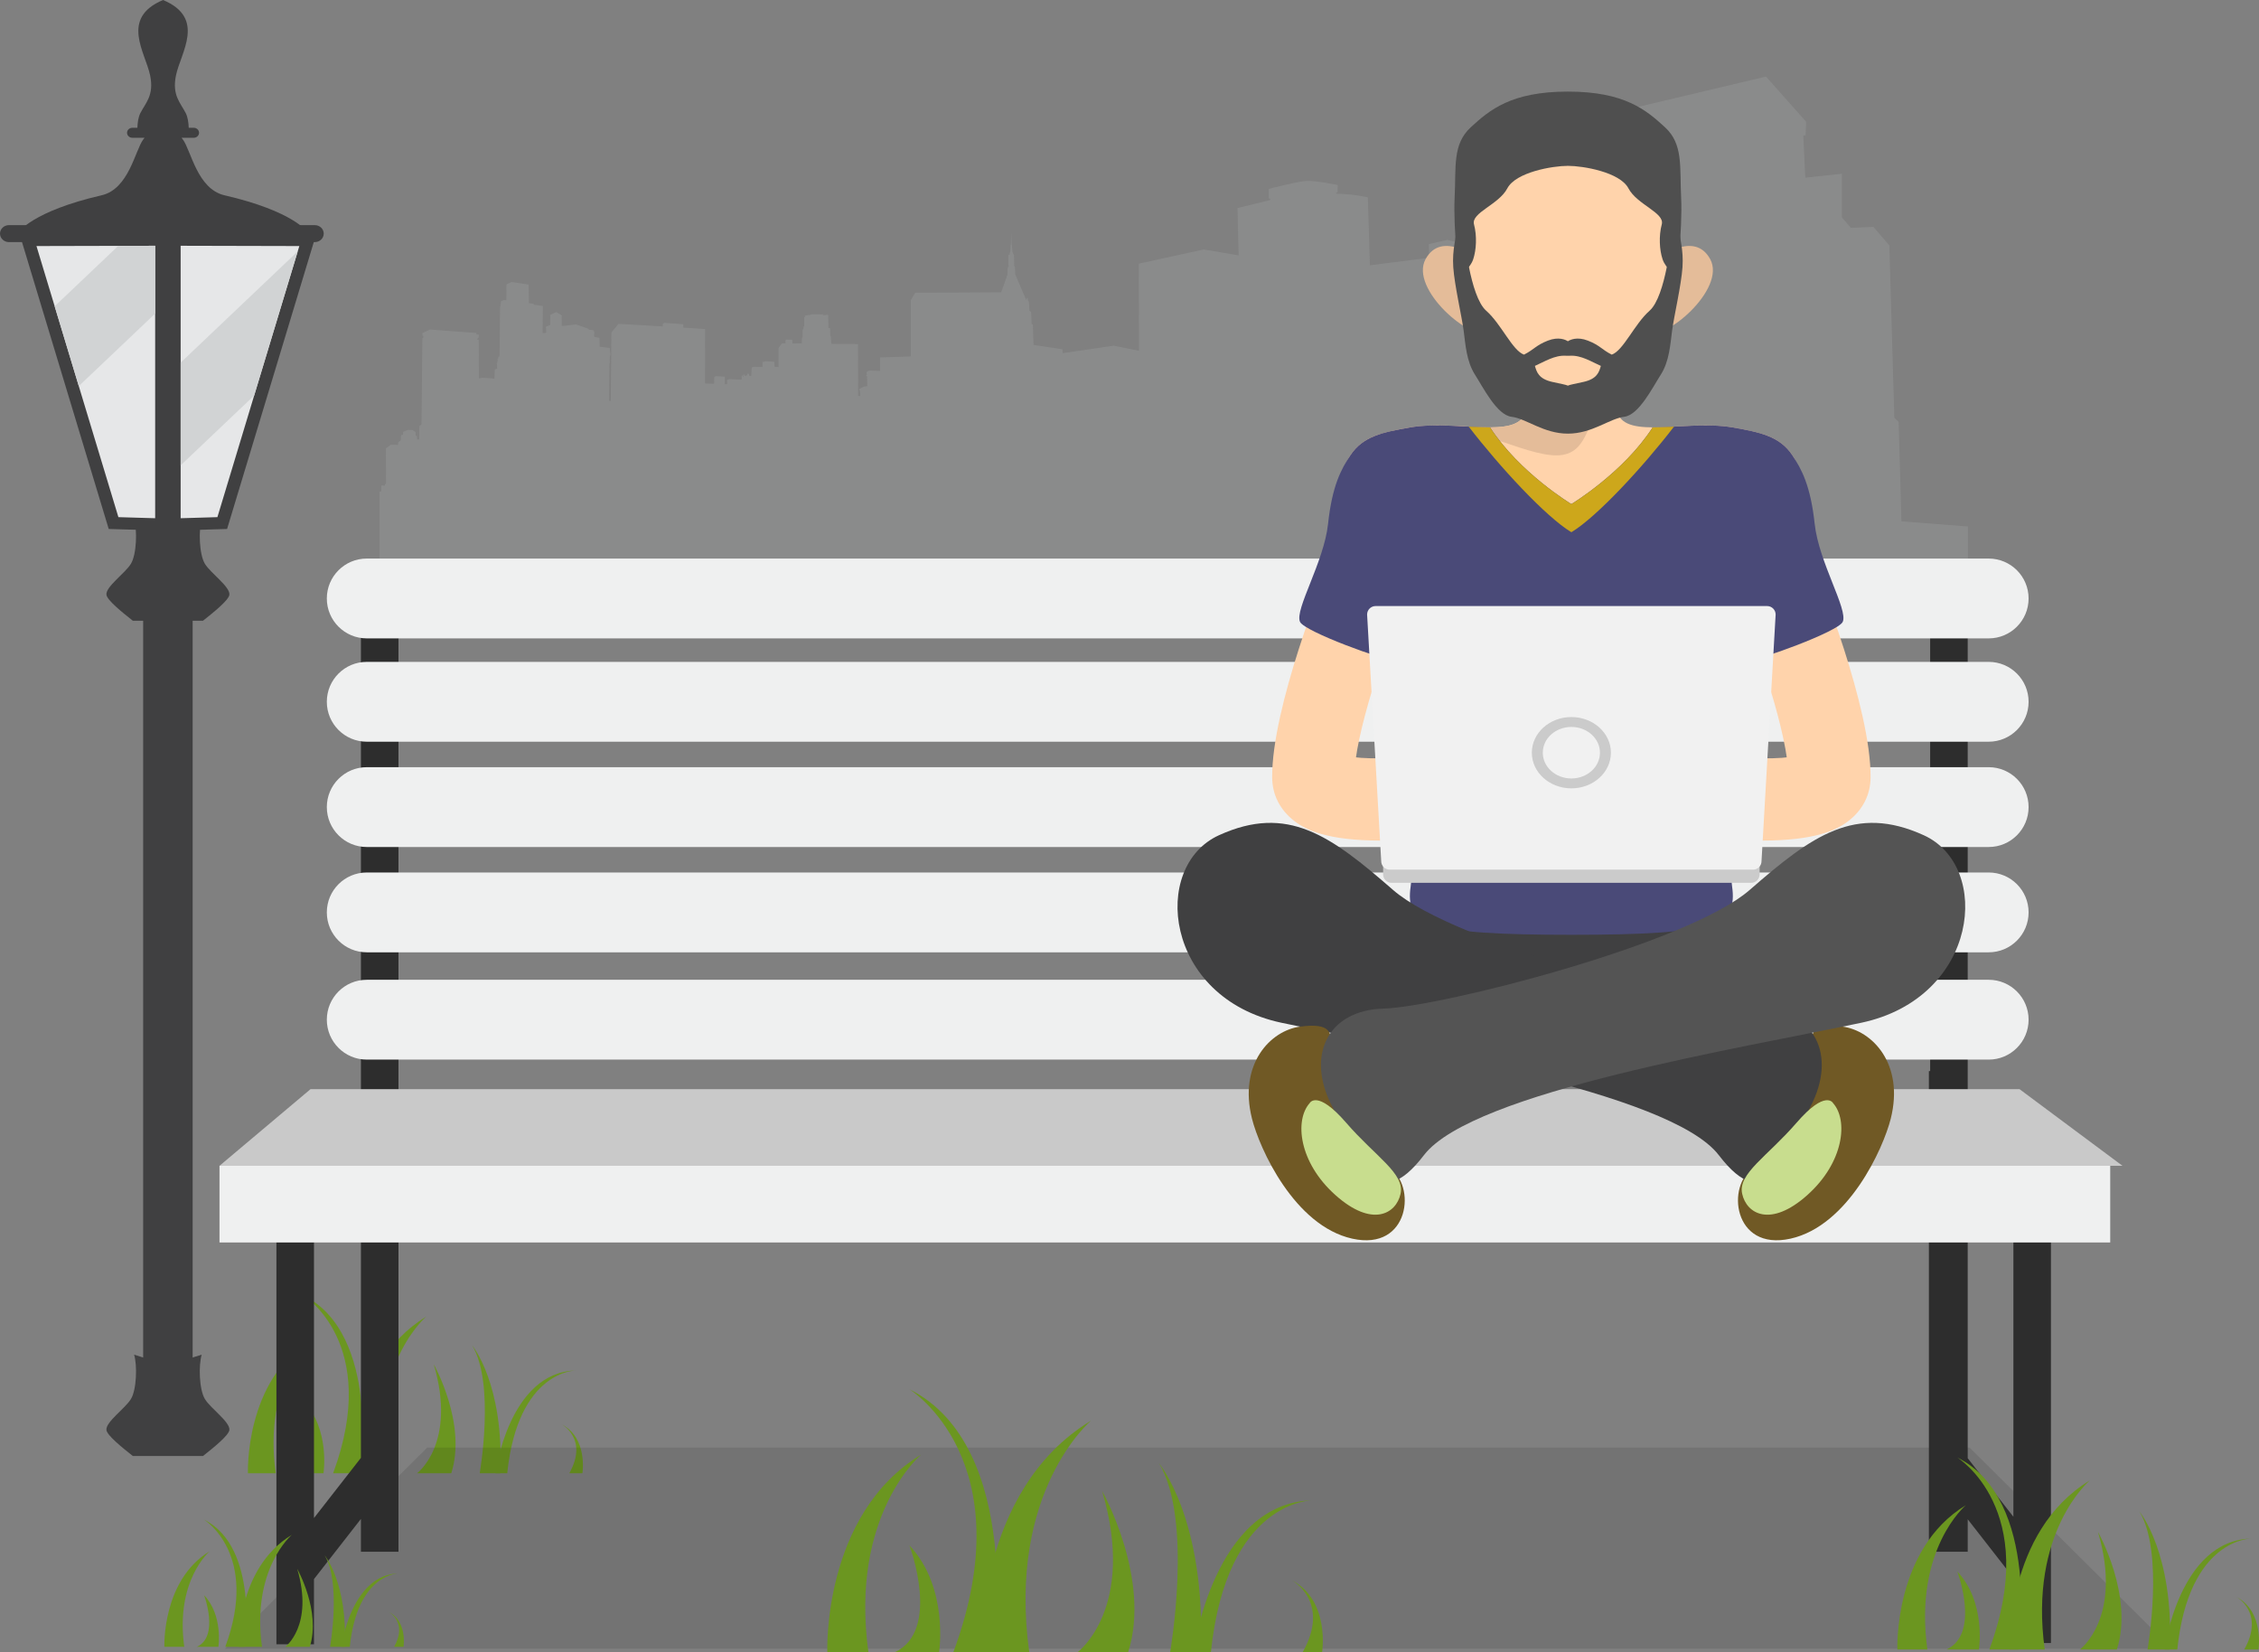
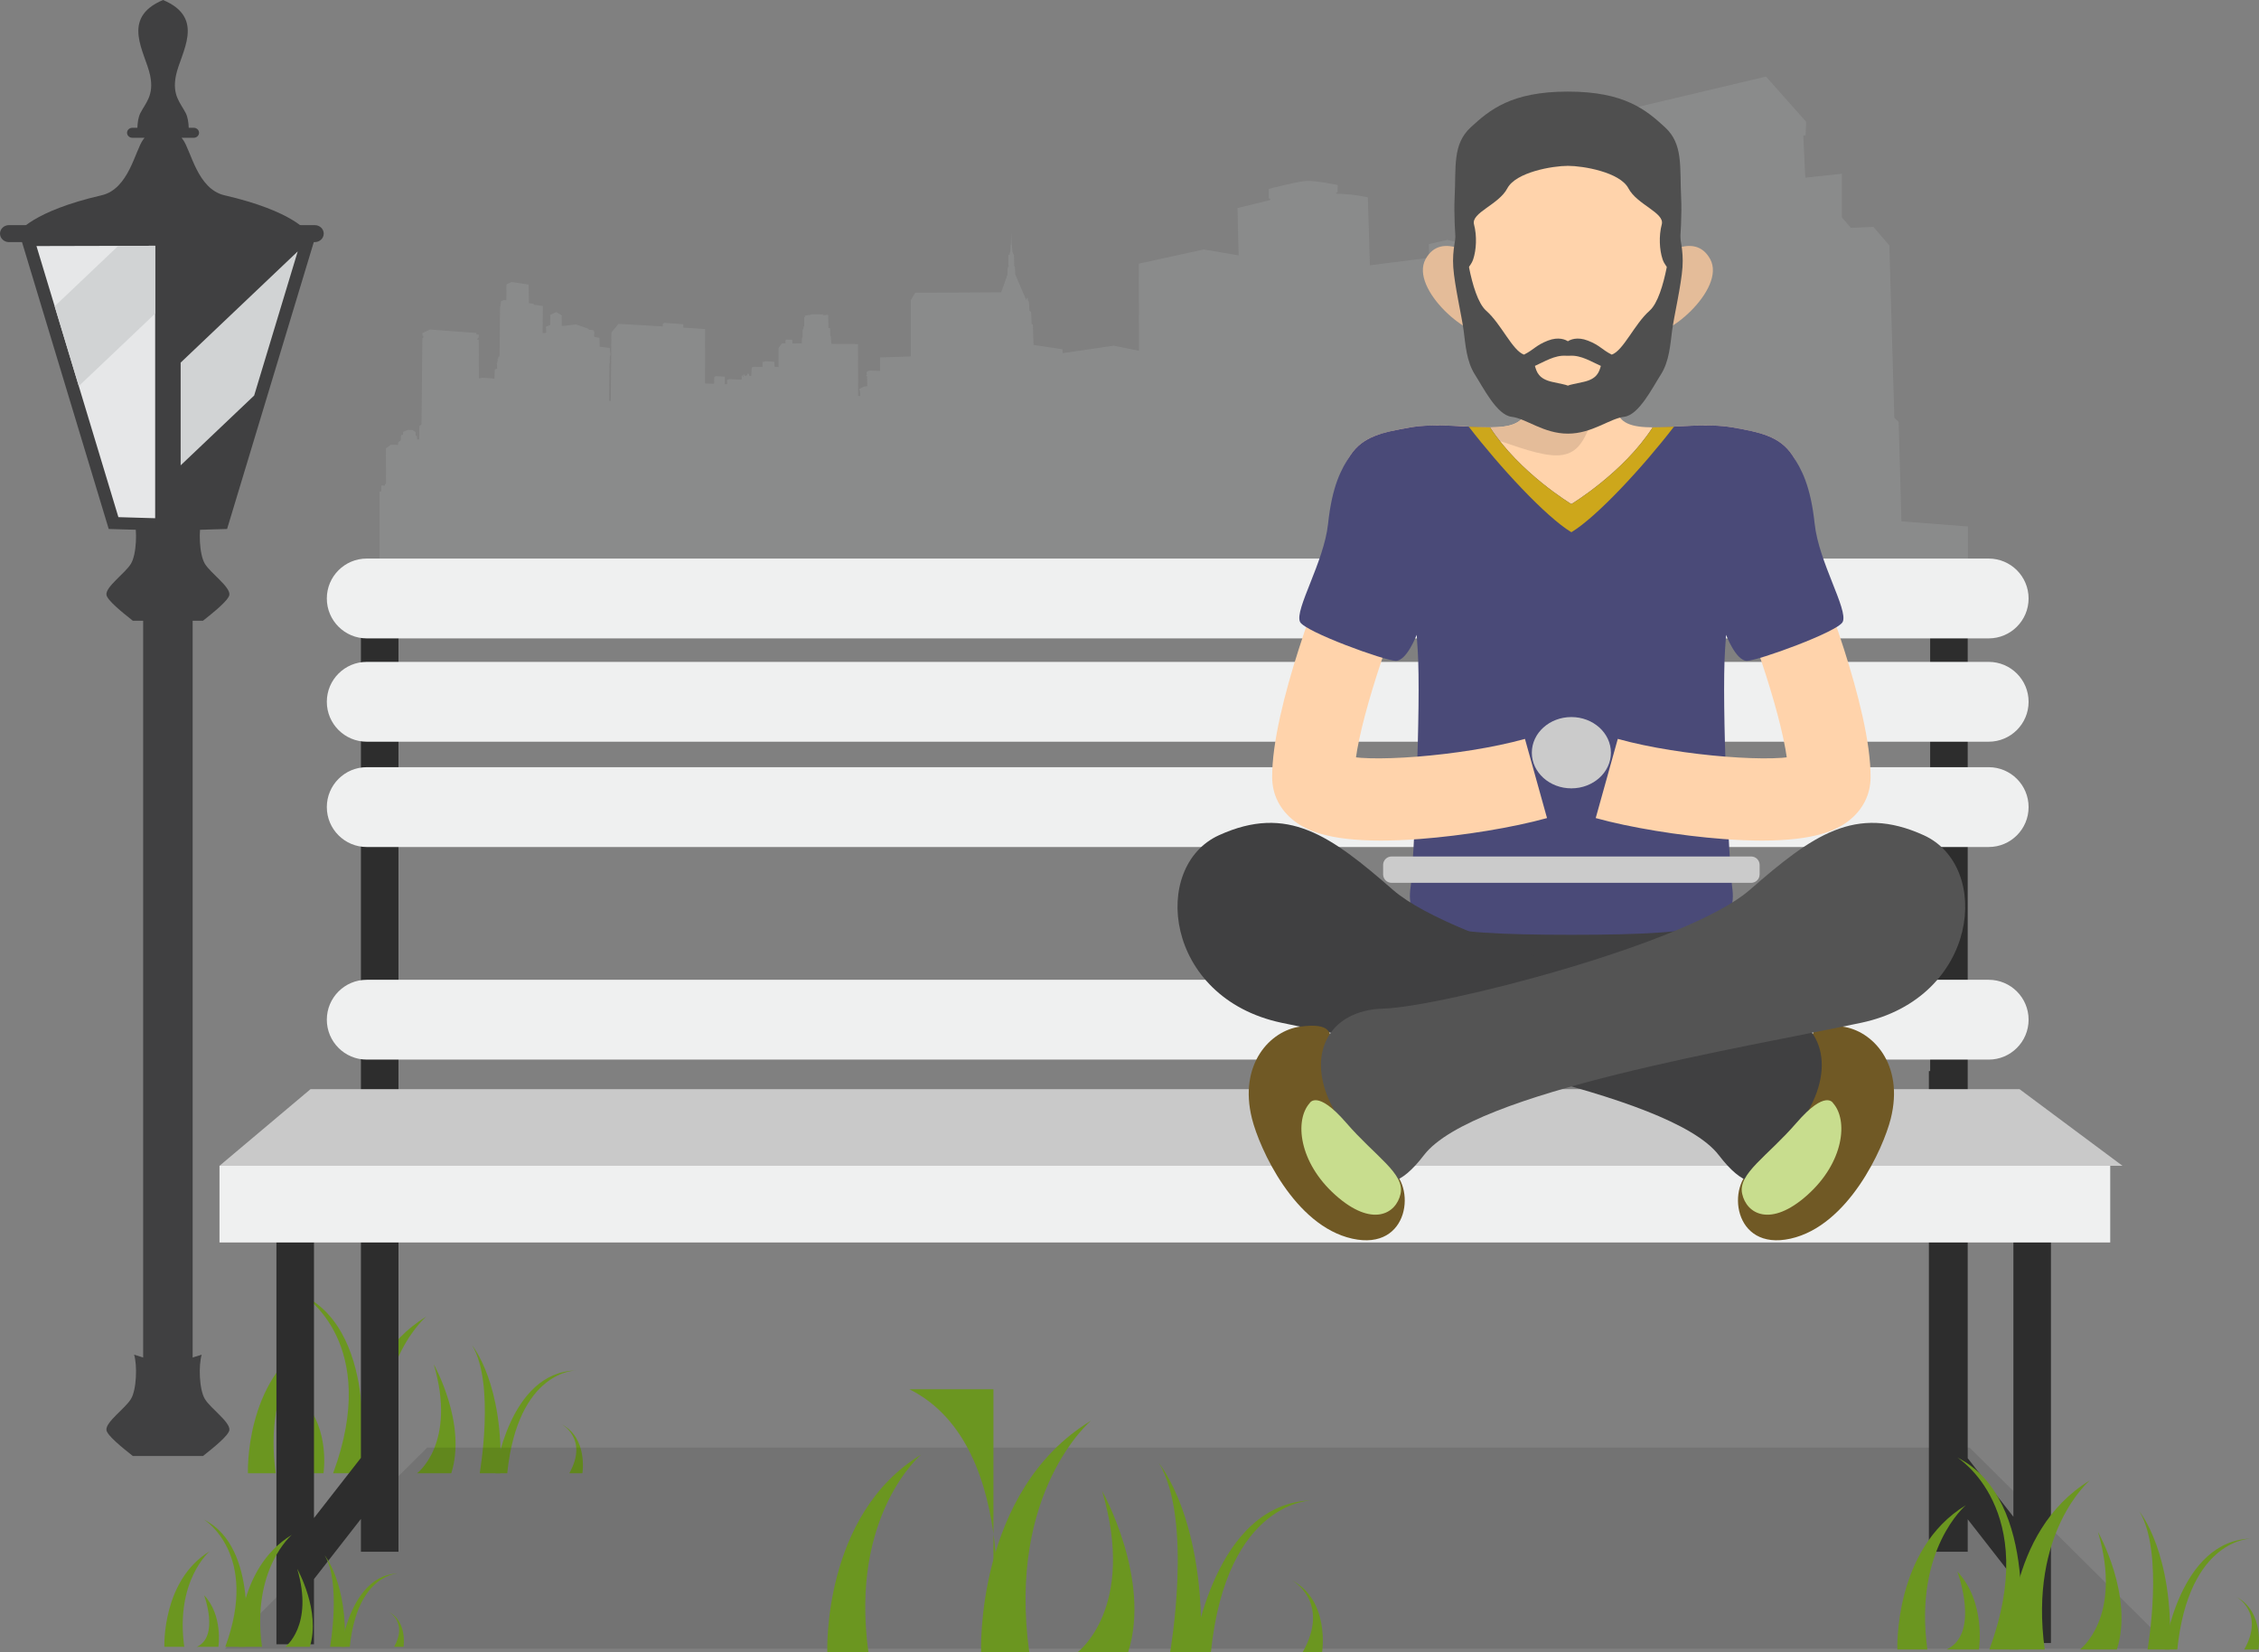
<svg xmlns="http://www.w3.org/2000/svg" version="1.1" id="Слой_1" x="0px" y="0px" width="550px" height="402.239px" viewBox="0 0 550 402.239" xml:space="preserve">
  <rect x="0" y="0" width="550" height="402.239" fill="#808080" stroke="none" />
  <g>
    <path opacity="0.1" fill-rule="evenodd" clip-rule="evenodd" fill="#EFF0F0" d="M462.95,126.917l-0.687-24.212l-1.05-1.031 l-1.211-41.914l-3.876-4.524l-5.491,0.238l-2.18-2.54V42.296l-8.923,0.953l-0.484-10.24l0.565-0.079l0.121-3.295l-9.771-10.994 l-33.996,8.057l-0.08,3.453l1.09,0.913l0.283,17.067c0,0-7.853,0.794-7.954,0.853c-0.101,0.06-8.438,5.458-8.438,5.458l1.13,46.517 l-0.383,0.02l-0.141-8.534l-6.44-0.794l-0.1-3.83l-2.1-0.198l-1.817-0.02l-4.401,0.595L365.85,64.96l0.101-0.129l-0.01-0.982 l-8.358-1.945l-0.101-2.183l-5.067-1.33l-4.522,1.032l0.041,3.334l-14.414,1.826l-0.485-16.512c0,0-0.605-0.198-2.665-0.516 c-2.059-0.318-5.077-0.407-5.077-0.407V46.94l0.353-0.139l0.071-1.746c0,0-5.33-1.131-7.59-1.012 c-2.261,0.119-9.206,1.945-9.206,1.945l-0.01,2.292l0.353,0.099l0.01,0.318l-7.984,1.955l0.283,11.51l-8.519-1.429l-15.787,3.453 l0.04,21.215l-6.137-1.251l-12.456,1.826l-0.02-0.952l-7.066-1.052l-0.161-4.941l-0.303-0.139c0,0-0.121-2.818-0.121-2.917 c0-0.099-0.414-0.308-0.414-0.308l-0.111-2.183l-0.262-0.407l-0.03-0.506c0,0-0.091-0.089-0.141-0.069 c-0.051,0.02-0.061,0.198-0.061,0.198l-0.101,0.059l-0.041,0.347l-2.715-6.341c0,0-0.03-1.727-0.081-1.826 c-0.05-0.099-0.192-0.238-0.192-0.238l0.03-0.159c0,0-0.051-2.535-0.055-2.57c-0.005-0.035-0.202-0.089-0.202-0.089l-0.03-0.347 l-0.136-0.139c0,0-0.131-1.727-0.131-1.761c0-0.035-0.066-0.154-0.066-0.154l-0.111-3.091c0,0-0.02,3.026-0.081,3.106 c-0.06,0.08-0.051,0.149-0.06,0.208c-0.01,0.06-0.076,1.752-0.076,1.752l-0.137,0.034c0,0-0.03,0.566-0.035,0.606 c-0.005,0.04-0.106-0.06-0.126-0.094c-0.02-0.035-0.106-0.005-0.161,0.044c-0.055,0.05-0.01,2.431-0.01,2.521 c0,0.089,0.192,0.138,0.192,0.138l-0.273,0.169l-0.02,0.387l-0.101,0.06c0,0-0.04,1.449-0.03,1.548 c0.01,0.099-1.524,4.287-1.524,4.287l-20.914,0.119l-1.09,1.786v13.713l-7.49,0.238l0.02,3.275l-2.463-0.06 c0,0-0.464,0-0.706,0.238c-0.242,0.238-0.03,0.774-0.03,0.774l-0.167,0.084c0,0,0.01,0.139,0.015,0.164 c0.005,0.025,0.172,0.055,0.172,0.055l0.056,2.486l-0.808,0.069l-1.181,0.625l0.02,0.268h0.182l0.071,1.409l-0.505-0.01 l-0.04-12.632l-6.268-0.02l-0.242-0.129l-0.101-1.796l-0.141-0.109l-0.03-1.796l-0.414-0.06l-0.061-3.16 c0,0-0.303-0.055-0.343-0.06c-0.041-0.005-0.489,0.09-0.489,0.09l-0.359-0.015l-0.106-0.169l-2.246-0.03l-0.363-0.01l-0.646,0.209 l-0.384-0.01l-0.706,0.169l-0.03,0.297l-0.162,0.08l-0.015,2.213l-0.141,0.044l-0.03,0.576l-0.106,0.04l-0.01,0.169l-0.076,0.045 l-0.02,1.796l-0.151,0.06l-0.04,1.409l-2.271,0.03l-0.041-0.913l-1.463-0.03l-0.202,0.179l0.01,0.734l-0.838-0.01l-0.848,1.111 l-0.02,4.664l-0.949-0.08l-0.081-1.191l-2.059-0.159l-0.807,0.199l0.02,1.22l-2.15-0.049l-0.495,0.188l-0.111,2.014l-0.444,0.01 l-0.151-0.526h-0.353l-0.05,0.387l-0.575,0.149l-0.051-0.397l-0.313,0.129l0.02,0.476l-0.151,0.069l-0.03-0.466l-0.243,0.188 l0.01,0.913l-2.978-0.139l-0.605,0.228l0.06,1.012h-0.575l0.01-1.836l-2.201-0.129l-0.394,0.258l-0.03,1.608l-2.221-0.08 l0.02-13.257l-5.3-0.337l-0.01-0.834l-4.592-0.327l-0.374,0.218v0.655l-10.79-0.635l-1.736,2.104l-0.161,16.68l-0.394-0.04 l0.071-8.98c0,0,0.061-0.189,0.101-0.298c0.041-0.109-0.02-0.705-0.02-0.705s0.01-0.7,0.02-0.784 c0.01-0.084,0.131-0.367,0.147-0.476c0.015-0.109-0.182-1.642-0.182-1.642l-2.433-0.278l-0.06-2.183c0,0-1.181-0.169-1.252-0.229 c-0.071-0.059-0.061-0.546-0.061-0.605c0-0.06,0.04-0.228,0.071-0.288c0.03-0.06,0-0.347-0.111-0.456l-0.041-0.248l-1.211-0.159 l-0.041-0.189c0,0-3.038-1.111-3.089-1.082c-0.05,0.03-3.008,0.357-3.008,0.357h-0.444l-0.02-2.371c0,0,0.111-0.059,0.111-0.109 c0-0.049-1.423-0.883-1.423-0.883s-1.433,0.655-1.504,0.715c-0.07,0.059,0.03,0.099,0.04,0.149c0.01,0.049-0.01,2.292-0.01,2.292 l-1.03,0.397l0.061,1.409l-0.262,0.159l-0.626-0.019l0.06-6.589l-2.21-0.308l-0.01-0.208l-1.161-0.169l-0.071-4.525l-4.149-0.625 l-1.261,0.586l-0.02,3.88l-0.585-0.08l-0.727,0.288l-0.04,0.65l-0.061,0.04c0,0-0.015,0.481-0.015,0.506 c0,0.025-0.101,0.049-0.101,0.049l-0.126,12.19l-0.313,0.104l-0.01,0.412l-0.152,0.139l0.02,0.555c0,0-0.05,0.02-0.101,0.08 c-0.051,0.06,0.02,0.328,0.02,0.328l-0.161,0.1l0.091,0.317l0.021,0.933l-0.586,0.218l-0.061,2.223l-2.907-0.218l-0.889,0.178 l-0.03-9.436l-0.454-0.03l0.434-0.566l0.051-0.625l-0.606-0.04l-0.02-0.367l-11.275-0.843l-1.857,0.853l0.01,0.645h0.212v0.467 l-0.232,0.159l-0.202,20.986l-0.525,0.377l-0.05,3.245c0,0-0.384,0.02-0.454,0.03c-0.071,0.01-0.071-0.843-0.071-0.843 l-0.293-0.059l-0.071-0.903l-0.737-0.496l-1.171-0.02l-1.097,0.473l-0.04,0.695l-0.465,0.119l-0.08,1.23l-0.606,0.496l-0.04,0.635 l-1.797-0.02l-1.171,0.873l0.03,8.633l-0.272,0.069l-0.01,0.367l-0.848-0.05l-0.061,1.488l-0.403,0.005v30.364l386.741-1.197 v-20.676L462.95,126.917z" />
    <g id="XMLID_31_">
      <g id="XMLID_32_">
        <g id="XMLID_33_">
          <path id="XMLID_48_" fill-rule="evenodd" clip-rule="evenodd" fill="#404041" d="M35.201,33.539 c-0.103,0.124-0.207,0.255-0.313,0.396c-2.008,2.684-3.5,12.076-10.16,13.609c-16.89,3.889-20.217,8.993-20.217,8.993 l35.187-0.885l35.188,0.885c0,0-3.327-5.104-20.217-8.993c-6.661-1.534-8.153-10.925-10.161-13.609 c-0.105-0.141-0.21-0.273-0.313-0.396h2.988c0.704,0,1.279-0.547,1.279-1.216l0,0c0-0.668-0.575-1.214-1.279-1.214H45.95 c-0.047-1.269-0.235-2.592-0.715-3.549c-1.258-2.509-3.397-4.302-2.391-9.203C43.986,12.8,50.214,4.41,39.698,0 c-10.516,4.41-4.287,12.8-3.146,18.357c1.007,4.9-1.132,6.694-2.391,9.203c-0.48,0.957-0.666,2.28-0.714,3.549h-1.234 c-0.704,0-1.28,0.547-1.28,1.214l0,0c0,0.669,0.575,1.216,1.28,1.216H35.201z" />
          <path id="XMLID_47_" fill-rule="evenodd" clip-rule="evenodd" fill="#404041" d="M2.175,54.806h74.471 c1.196,0,2.175,0.929,2.175,2.065v0.001c0,1.136-0.979,2.065-2.175,2.065H2.175C0.979,58.938,0,58.009,0,56.872v-0.001 C0,55.735,0.979,54.806,2.175,54.806z" />
          <rect id="XMLID_41_" x="34.857" y="146.857" fill-rule="evenodd" clip-rule="evenodd" fill="#404041" width="12.045" height="206.811" />
          <path id="XMLID_39_" fill-rule="evenodd" clip-rule="evenodd" fill="#404041" d="M32.652,126.441 c0.784,2.552,0.627,8.507-0.783,10.816c-1.41,2.309-6.19,5.59-5.955,7.534c0.159,1.308,3.825,4.264,6.424,6.319h8.542h8.542 c2.599-2.055,6.266-5.011,6.424-6.319c0.235-1.944-4.545-5.225-5.955-7.534c-1.41-2.309-1.567-8.264-0.783-10.816l-8.227,2.592 L32.652,126.441z" />
          <path id="XMLID_1_" fill-rule="evenodd" clip-rule="evenodd" fill="#404041" d="M32.652,329.775 c0.784,2.552,0.627,8.507-0.783,10.816c-1.41,2.309-6.19,5.59-5.955,7.534c0.159,1.308,3.825,4.264,6.424,6.319h8.542h8.542 c2.599-2.055,6.266-5.011,6.424-6.319c0.235-1.944-4.545-5.225-5.955-7.534c-1.41-2.309-1.567-8.264-0.783-10.816l-8.227,2.592 L32.652,329.775z" />
          <polygon id="XMLID_38_" fill-rule="evenodd" clip-rule="evenodd" fill="#404041" points="40.88,56.874 4.762,56.963 26.469,128.772 40.88,129.197 55.29,128.772 76.997,56.963 " />
          <g id="XMLID_35_">
            <polygon id="XMLID_37_" fill-rule="evenodd" clip-rule="evenodd" fill="#E6E7E8" points="37.777,59.829 8.879,59.899 28.827,125.893 37.777,126.157 " />
-             <polygon id="XMLID_36_" fill-rule="evenodd" clip-rule="evenodd" fill="#E6E7E8" points="43.982,59.829 72.88,59.899 52.932,125.893 43.982,126.157 " />
          </g>
          <g id="XMLID_34_">
            <polygon fill-rule="evenodd" clip-rule="evenodd" fill="#D1D3D4" points="43.982,113.284 61.882,96.284 72.486,61.203 43.982,88.274 " />
            <polygon fill-rule="evenodd" clip-rule="evenodd" fill="#D1D3D4" points="19.183,93.99 37.777,76.332 37.777,59.829 28.796,59.851 13.31,74.559 " />
          </g>
        </g>
      </g>
    </g>
    <g>
      <path fill="#6B9620" d="M85.674,358.647c0,0-1.017-26.54,18.1-38.132c0,0-13.829,11.592-10.169,38.132H85.674z" />
      <path fill="#6B9620" d="M87.708,358.647c0,0,5.084-33.822-13.829-43.298c0,0,18.925,11.674,7.225,43.298H87.708z" />
      <path fill="#6B9620" d="M60.363,358.647c0,0-0.868-22.649,15.446-32.541c0,0-11.802,9.893-8.678,32.541H60.363z" />
      <path fill="#6B9620" d="M78.76,358.647c0,0,1.659-10.655-4.881-17.592c0,0,5.288,14.033-2.44,17.592H78.76z" />
      <path fill="#6B9620" d="M101.537,358.647c0,0,9.762-7.22,4.067-26.54c0,0,8.135,14.439,4.271,26.54H101.537z" />
      <path fill="#6B9620" d="M116.79,358.647c0,0,3.813-21.812-1.83-31.116c0,0,7.779,9.304,6.864,31.116H116.79z" />
      <path fill="#6B9620" d="M120.603,358.647c0,0,3.295-24.71,19.646-25.015c0,0-14.155-0.153-16.748,25.015H120.603z" />
      <path fill="#6B9620" d="M141.805,358.647c0,0,1.373-8.542-5.033-11.897c0,0,6.559,3.508,1.83,11.897H141.805z" />
    </g>
    <polyline opacity="0.1" points="290.336,401.359 528.816,401.359 479.537,352.393 290.336,352.393 293.217,352.393 104.016,352.393 54.737,401.359 293.217,401.359 " />
    <g>
      <path fill="#2D2D2D" d="M490.775,265.602H479.08V152.946h-9.143v107.798h-0.31v4.858H97.016v-4.858V152.946h-9.142v107.798v4.858 H76.445l-22.861,19.43v10.957h13.716v104.297h9.146v-15.875l11.429-14.645v7.991h9.142v-81.768h372.611v81.46h0.31v0.307h9.143 v-7.907l11.122,14.254v15.875h9.141v-103.99h14.289v-10.957L490.775,265.602z M87.874,354.897l-11.429,14.649v-73.557h11.429 V354.897z M490.202,369.239l-11.122-14.255v-58.994h11.122V369.239z" />
      <path fill-rule="evenodd" clip-rule="evenodd" fill="#EFF0F0" d="M493.903,170.842c0,5.366-4.35,9.716-9.716,9.716H89.288 c-5.366,0-9.716-4.35-9.716-9.716l0,0c0-5.366,4.35-9.716,9.716-9.716h394.898C489.553,161.126,493.903,165.476,493.903,170.842 L493.903,170.842z" />
      <path fill-rule="evenodd" clip-rule="evenodd" fill="#EFF0F0" d="M493.903,196.478c0,5.366-4.35,9.716-9.716,9.716H89.288 c-5.366,0-9.716-4.35-9.716-9.716l0,0c0-5.366,4.35-9.716,9.716-9.716h394.898C489.553,186.762,493.903,191.112,493.903,196.478 L493.903,196.478z" />
-       <path fill-rule="evenodd" clip-rule="evenodd" fill="#EFF0F0" d="M493.903,222.113c0,5.366-4.35,9.716-9.716,9.716H89.288 c-5.366,0-9.716-4.35-9.716-9.716l0,0c0-5.366,4.35-9.716,9.716-9.716h394.898C489.553,212.397,493.903,216.747,493.903,222.113 L493.903,222.113z" />
      <path fill-rule="evenodd" clip-rule="evenodd" fill="#EFF0F0" d="M493.903,248.232c0,5.366-4.35,9.716-9.716,9.716H89.288 c-5.366,0-9.716-4.35-9.716-9.716l0,0c0-5.366,4.35-9.716,9.716-9.716h394.898C489.553,238.516,493.903,242.866,493.903,248.232 L493.903,248.232z" />
      <rect x="53.44" y="283.801" fill-rule="evenodd" clip-rule="evenodd" fill="#EFF0F0" width="460.336" height="18.663" />
      <polygon fill-rule="evenodd" clip-rule="evenodd" fill="#C9C9C9" points="53.44,283.801 75.609,265.139 491.691,265.139 516.761,283.801 " />
      <path fill-rule="evenodd" clip-rule="evenodd" fill="#EFF0F0" d="M493.903,145.691c0,5.366-4.35,9.716-9.716,9.716H89.288 c-5.366,0-9.716-4.35-9.716-9.716l0,0c0-5.366,4.35-9.716,9.716-9.716h394.898C489.553,135.975,493.903,140.325,493.903,145.691 L493.903,145.691z" />
    </g>
    <g>
      <path fill="#404041" d="M425.056,225.14c-1.334-4.212-4.669-6.015-4.669-6.015s-26.009,0.397-37.805,0.397 c-11.795,0-37.805-0.397-37.805-0.397s-3.334,1.804-4.668,6.015c-1.334,4.21-8.669,17.443-2,25.261 c6.253,7.331,27.591,8.512,44.474,8.512c16.882,0,38.222-1.181,44.473-8.512C433.725,242.582,426.389,229.35,425.056,225.14z" />
      <g>
        <g>
          <path fill="#FFD3AB" d="M309.736,189.297c-0.132-17.082,12.63-48.682,14.086-52.228l18.51,7.596l-9.255-3.798l9.255,3.797 c-4.907,11.97-12.665,34.63-12.588,44.479L309.736,189.297z" />
        </g>
        <g>
          <path fill="#FFD3AB" d="M455.428,189.297l-20.006-0.155c0.076-9.849-7.682-32.509-12.588-44.479l18.509-7.595 C442.799,140.615,455.56,172.214,455.428,189.297z" />
        </g>
      </g>
      <g>
        <path fill="#FFD3AB" d="M440.191,128.188c-0.703-20.735-7.027-22.141-18.273-24.123c-11.247-1.983-26.008,3.036-28.117-3.641 c-2.109-6.677,0-15.463,0-15.463h-22.439c0,0,2.109,8.786,0,15.463c-2.109,6.677-16.869,1.658-28.116,3.641 c-11.245,1.983-17.572,3.388-18.275,24.123c-0.703,20.735-1.226,26.359-1.226,26.359h117.67 C441.417,154.547,440.894,148.923,440.191,128.188z" />
        <path fill="#E4BC99" d="M384.701,108.187c3.099-3.983,4.283-12.51,8.169-15.277c0.069-4.346,0.932-7.949,0.932-7.949h-22.439 c0,0,2.109,8.786,0,15.463c-1.468,4.651-9.072,3.629-17.353,3.249C371.24,108.921,380.033,114.19,384.701,108.187z" />
      </g>
      <path fill="#4A4A78" d="M441.821,127.528c-1.001-9.337-3.217-13.368-5.45-16.731c-3.076-4.629-7.939-5.584-14.453-6.732 c-6.366-1.122-13.856-0.003-19.541-0.029c-7.121,11.05-19.795,18.676-19.795,18.676s-12.673-7.626-19.795-18.676 c-5.686,0.026-13.176-1.094-19.54,0.029c-6.513,1.148-11.377,2.104-14.452,6.732c-2.235,3.363-4.452,7.394-5.451,16.731 c-1.001,9.338-8.17,20.841-6.836,23.842c1.061,2.388,20.675,9.504,23.343,9.504c2.668,0,5.068-6.328,5.068-6.328 c0.08,1.145,0.161,2.313,0.239,3.496c0.892,13.35-1,52.823-1.702,57.735c-1.333,9.337,3.662,11.79,39.127,11.79 s40.461-2.453,39.128-11.79c-0.703-4.912-2.594-44.385-1.704-57.735c0.079-1.183,0.159-2.351,0.24-3.496 c0,0,2.4,6.328,5.067,6.328c2.668,0,22.282-7.116,23.344-9.504C449.99,148.369,442.821,136.866,441.821,127.528z" />
      <path fill="#CDA71B" d="M382.583,129.564c6.238-3.757,17.545-16.018,24.984-25.705c-1.828,0.099-3.583,0.184-5.19,0.176 c-7.121,11.05-19.795,18.676-19.795,18.676s-12.673-7.626-19.795-18.676c-1.607,0.007-3.361-0.077-5.189-0.176 C365.036,113.545,376.342,125.806,382.583,129.564z" />
      <g>
        <g>
          <path fill="#FFD3AB" d="M336.154,204.628c-13.012,0-18.164-2.591-20.973-4.722c-3.511-2.668-5.446-6.464-5.446-10.687 c0,0,18.091-5.085,17.066-5.555c4.717,2.161,28.959,0.537,44.481-3.789l5.372,19.274c-8.234,2.294-20.385,4.291-30.954,5.09 C342.119,204.508,338.954,204.628,336.154,204.628z" />
        </g>
        <g>
          <path fill="#FFD3AB" d="M429.011,204.628c-2.802,0-5.965-0.119-9.548-0.39c-10.568-0.799-22.72-2.796-30.954-5.09l5.373-19.274 c15.52,4.326,39.758,5.95,44.481,3.789c-1.026,0.47,17.065,5.555,17.065,5.555c0,4.223-1.934,8.019-5.446,10.687 C447.176,202.036,442.019,204.628,429.011,204.628z" />
        </g>
      </g>
      <g>
        <path fill="#CBCBCB" d="M428.417,212.854c0,1.139-0.921,2.062-2.062,2.062H338.81c-1.14,0-2.062-0.923-2.062-2.062v-2.292 c0-1.14,0.922-2.063,2.062-2.063h87.545c1.14,0,2.062,0.923,2.062,2.063V212.854z" />
-         <path fill="#F1F1F1" d="M428.877,209.644c0,1.14-0.925,2.062-2.064,2.062h-88.463c-1.14,0-2.063-0.922-2.063-2.062L332.85,149.6 c0-1.139,0.923-2.063,2.062-2.063h95.34c1.139,0,2.064,0.923,2.064,2.063L428.877,209.644z" />
        <g>
          <ellipse fill="#CBCBCB" cx="382.583" cy="183.237" rx="9.626" ry="8.679" />
-           <ellipse fill="#F1F1F1" cx="382.583" cy="183.237" rx="6.959" ry="6.272" />
        </g>
      </g>
      <g>
        <g>
          <path fill="#705925" d="M439.894,264.295c-1.275,4.292-6.162,15.925-12.898,19.979c-6.735,4.053-5.153,20.393,8.935,17.263 c14.087-3.133,22.586-21.918,24.416-29.223c3.324-13.275-4.484-21.491-11.839-22.412c-7.355-0.923-7.517,1.394-7.513,5.068 C441,258.644,441.168,260.002,439.894,264.295z" />
          <path fill="#404041" d="M428.28,245.527c-13.619-0.374-73.884-15.611-89.108-28.876c-15.225-13.264-25.679-20.921-42.38-13.329 c-16.702,7.59-13.4,39.564,15.184,45.653c28.584,6.089,94.607,16.707,106.493,32.224c11.704,15.278,15.708,0.8,22.292-11.734 C447.347,256.934,441.901,245.898,428.28,245.527z" />
          <path fill="#C8DD8E" d="M446.305,268.55c0,0-1.789-3.453-8.908,4.783c-7.117,8.235-14.298,12.344-13.234,17.266 c1.064,4.919,6.919,8.325,15.876,0.32C448.997,282.912,449.987,272.685,446.305,268.55z" />
        </g>
        <g>
          <path fill="#705925" d="M325.272,264.295c1.276,4.292,6.162,15.925,12.898,19.979c6.734,4.053,5.152,20.393-8.935,17.263 c-14.089-3.133-22.587-21.918-24.417-29.223c-3.324-13.275,4.484-21.491,11.839-22.412c7.354-0.923,7.517,1.394,7.513,5.068 C324.166,258.644,323.996,260.002,325.272,264.295z" />
          <path fill="#545454" d="M336.883,245.527c13.62-0.374,73.885-15.611,89.109-28.876c15.224-13.264,25.678-20.921,42.379-13.329 c16.703,7.59,13.402,39.564-15.183,45.653c-28.584,6.089-94.607,16.707-106.493,32.224c-11.702,15.278-15.708,0.8-22.293-11.734 C317.817,256.934,323.264,245.898,336.883,245.527z" />
          <path fill="#C8DD8E" d="M318.86,268.55c0,0,1.788-3.453,8.906,4.783c7.118,8.235,14.3,12.344,13.235,17.266 c-1.065,4.919-6.919,8.325-15.875,0.32C316.167,282.912,315.178,272.685,318.86,268.55z" />
        </g>
      </g>
      <g>
        <g>
          <g>
            <path fill="#E4BC99" d="M359.971,63.098c0,0-8.954-7.253-12.892,0c-3.939,7.253,11.104,20.177,15.76,17.971 C367.493,78.864,359.971,63.098,359.971,63.098z" />
            <path fill="#E4BC99" d="M403.497,63.098c0,0,8.955-7.253,12.893,0c3.939,7.253-11.103,20.177-15.76,17.971 C395.976,78.864,403.497,63.098,403.497,63.098z" />
          </g>
          <path fill="#FFD3AB" d="M408.19,46.834c-0.727-20.277-22.35-20.295-26.455-20.295c-4.106,0-25.73,0.018-26.458,20.295 c-0.727,20.279,0.364,34.996,5.091,41.535c4.677,6.475,15.848,9.904,21.366,9.904c5.516,0,16.687-3.429,21.365-9.904 C407.825,81.83,408.919,67.113,408.19,46.834z" />
        </g>
        <path fill="#4F4F4F" d="M408.748,55.138c-0.15-2.829-1.485-1.131-1.784,2.121c0,0-1.337,14.851-5.348,18.386 c-3.685,3.248-6.367,9.691-9.199,10.685c-2.443-1.227-2.862-2.26-5.807-3.407c-2.678-1.043-4.356-0.188-4.876,0.156 c-0.52-0.344-2.198-1.198-4.877-0.156c-2.946,1.147-3.365,2.18-5.809,3.407c-2.829-0.995-5.513-7.438-9.197-10.685 c-4.012-3.534-5.349-18.386-5.349-18.386c-0.297-3.252-1.634-4.95-1.783-2.121c-0.148,2.829-1.188,5.516-0.891,9.9 c0.297,4.384,2.08,12.021,2.526,15.416c0.445,3.393,0.676,7.495,2.756,10.748c2.079,3.253,5.348,9.836,8.913,10.26 c3.566,0.424,7.791,4.102,13.71,4.102c5.919,0,10.143-3.677,13.709-4.102c3.565-0.424,6.833-7.007,8.914-10.26 c2.08-3.253,2.311-7.355,2.755-10.748c0.446-3.395,2.229-11.032,2.527-15.416C409.936,60.654,408.896,57.967,408.748,55.138z M385.572,92.964c-2.195,0.495-3.31,0.67-3.837,0.913c-0.529-0.243-1.643-0.418-3.837-0.913 c-3.302-0.744-3.757-2.408-4.192-3.888c2.299-1.015,4.782-2.645,7.547-2.476c0.152,0.011,0.313,0.013,0.482,0.011 c0.168,0.002,0.33,0,0.481-0.011c2.765-0.168,5.249,1.462,7.547,2.476C389.33,90.556,388.874,92.22,385.572,92.964z" />
        <path fill="#4F4F4F" d="M409.307,48.114c-0.376-7.543,0.566-13.01-3.961-17.16c-4.525-4.148-9.789-8.658-23.612-8.658 c-13.823,0-19.088,4.509-23.614,8.658c-4.526,4.15-3.582,9.617-3.96,17.16c-0.377,7.543,1.131,21.397,1.509,19.7 c0.377-1.697,2.263-2.451,3.017-4.715c0.753-2.263,0.943-5.656,0.188-8.486c-0.754-2.828,6.034-4.791,8.109-8.751 c2.074-3.961,11.021-5.488,14.751-5.488c3.728,0,12.675,1.528,14.75,5.488c2.075,3.96,8.862,5.923,8.109,8.751 c-0.754,2.83-0.566,6.223,0.189,8.486c0.753,2.263,2.638,3.017,3.016,4.715C408.176,69.511,409.686,55.657,409.307,48.114z" />
      </g>
    </g>
    <g>
      <path fill="#6B9620" d="M58.117,400.897c0,0-0.727-18.976,12.941-27.264c0,0-9.888,8.288-7.27,27.264H58.117z" />
      <path fill="#6B9620" d="M59.572,400.897c0,0,3.635-24.183-9.888-30.958c0,0,13.531,8.347,5.166,30.958H59.572z" />
      <path fill="#6B9620" d="M40.02,400.897c0,0-0.62-16.194,11.044-23.267c0,0-8.438,7.073-6.204,23.267H40.02z" />
      <path fill="#6B9620" d="M53.174,400.897c0,0,1.186-7.618-3.49-12.578c0,0,3.781,10.033-1.745,12.578H53.174z" />
      <path fill="#6B9620" d="M69.459,400.897c0,0,6.98-5.162,2.908-18.976c0,0,5.816,10.324,3.054,18.976H69.459z" />
      <path fill="#6B9620" d="M80.365,400.897c0,0,2.726-15.595-1.309-22.248c0,0,5.562,6.652,4.908,22.248H80.365z" />
      <path fill="#6B9620" d="M83.091,400.897c0,0,2.356-17.667,14.047-17.885c0,0-10.121-0.109-11.974,17.885H83.091z" />
      <path fill="#6B9620" d="M98.25,400.897c0,0,0.982-6.107-3.599-8.506c0,0,4.689,2.508,1.309,8.506H98.25z" />
    </g>
    <g>
      <path fill="#6B9620" d="M238.866,402.239c0,0-1.504-39.255,26.772-56.402c0,0-20.455,17.146-15.04,56.402H238.866z" />
-       <path fill="#6B9620" d="M241.874,402.239c0,0,7.52-50.027-20.455-64.043c0,0,27.992,17.268,10.687,64.043H241.874z" />
+       <path fill="#6B9620" d="M241.874,402.239c0,0,7.52-50.027-20.455-64.043H241.874z" />
      <path fill="#6B9620" d="M201.427,402.239c0,0-1.284-33.5,22.847-48.132c0,0-17.456,14.632-12.835,48.132H201.427z" />
-       <path fill="#6B9620" d="M228.639,402.239c0,0,2.454-15.76-7.219-26.02c0,0,7.821,20.756-3.61,26.02H228.639z" />
      <path fill="#6B9620" d="M262.329,402.239c0,0,14.439-10.679,6.016-39.255c0,0,12.032,21.357,6.317,39.255H262.329z" />
      <path fill="#6B9620" d="M284.89,402.239c0,0,5.64-32.262-2.707-46.024c0,0,11.506,13.762,10.152,46.024H284.89z" />
      <path fill="#6B9620" d="M290.53,402.239c0,0,4.873-36.548,29.058-36.999c0,0-20.936-0.226-24.772,36.999H290.53z" />
      <path fill="#6B9620" d="M321.889,402.239c0,0,2.03-12.634-7.445-17.597c0,0,9.701,5.189,2.707,17.597H321.889z" />
    </g>
    <g>
      <path fill="#6B9620" d="M489.275,401.55c0,0-1.098-28.649,19.538-41.163c0,0-14.928,12.513-10.977,41.163H489.275z" />
      <path fill="#6B9620" d="M491.471,401.55c0,0,5.488-36.51-14.928-46.74c0,0,20.429,12.602,7.8,46.74H491.471z" />
      <path fill="#6B9620" d="M461.952,401.55c0,0-0.937-24.449,16.674-35.127c0,0-12.739,10.679-9.367,35.127H461.952z" />
      <path fill="#6B9620" d="M481.811,401.55c0,0,1.791-11.502-5.269-18.99c0,0,5.708,15.148-2.634,18.99H481.811z" />
      <path fill="#6B9620" d="M506.399,401.55c0,0,10.538-7.793,4.391-28.649c0,0,8.781,15.587,4.61,28.649H506.399z" />
      <path fill="#6B9620" d="M522.864,401.55c0,0,4.116-23.545-1.976-33.589c0,0,8.397,10.044,7.409,33.589H522.864z" />
      <path fill="#6B9620" d="M526.98,401.55c0,0,3.557-26.673,21.207-27.003c0,0-15.28-0.165-18.079,27.003H526.98z" />
      <path fill="#6B9620" d="M549.867,401.55c0,0,1.482-9.22-5.433-12.843c0,0,7.08,3.787,1.976,12.843H549.867z" />
    </g>
  </g>
</svg>